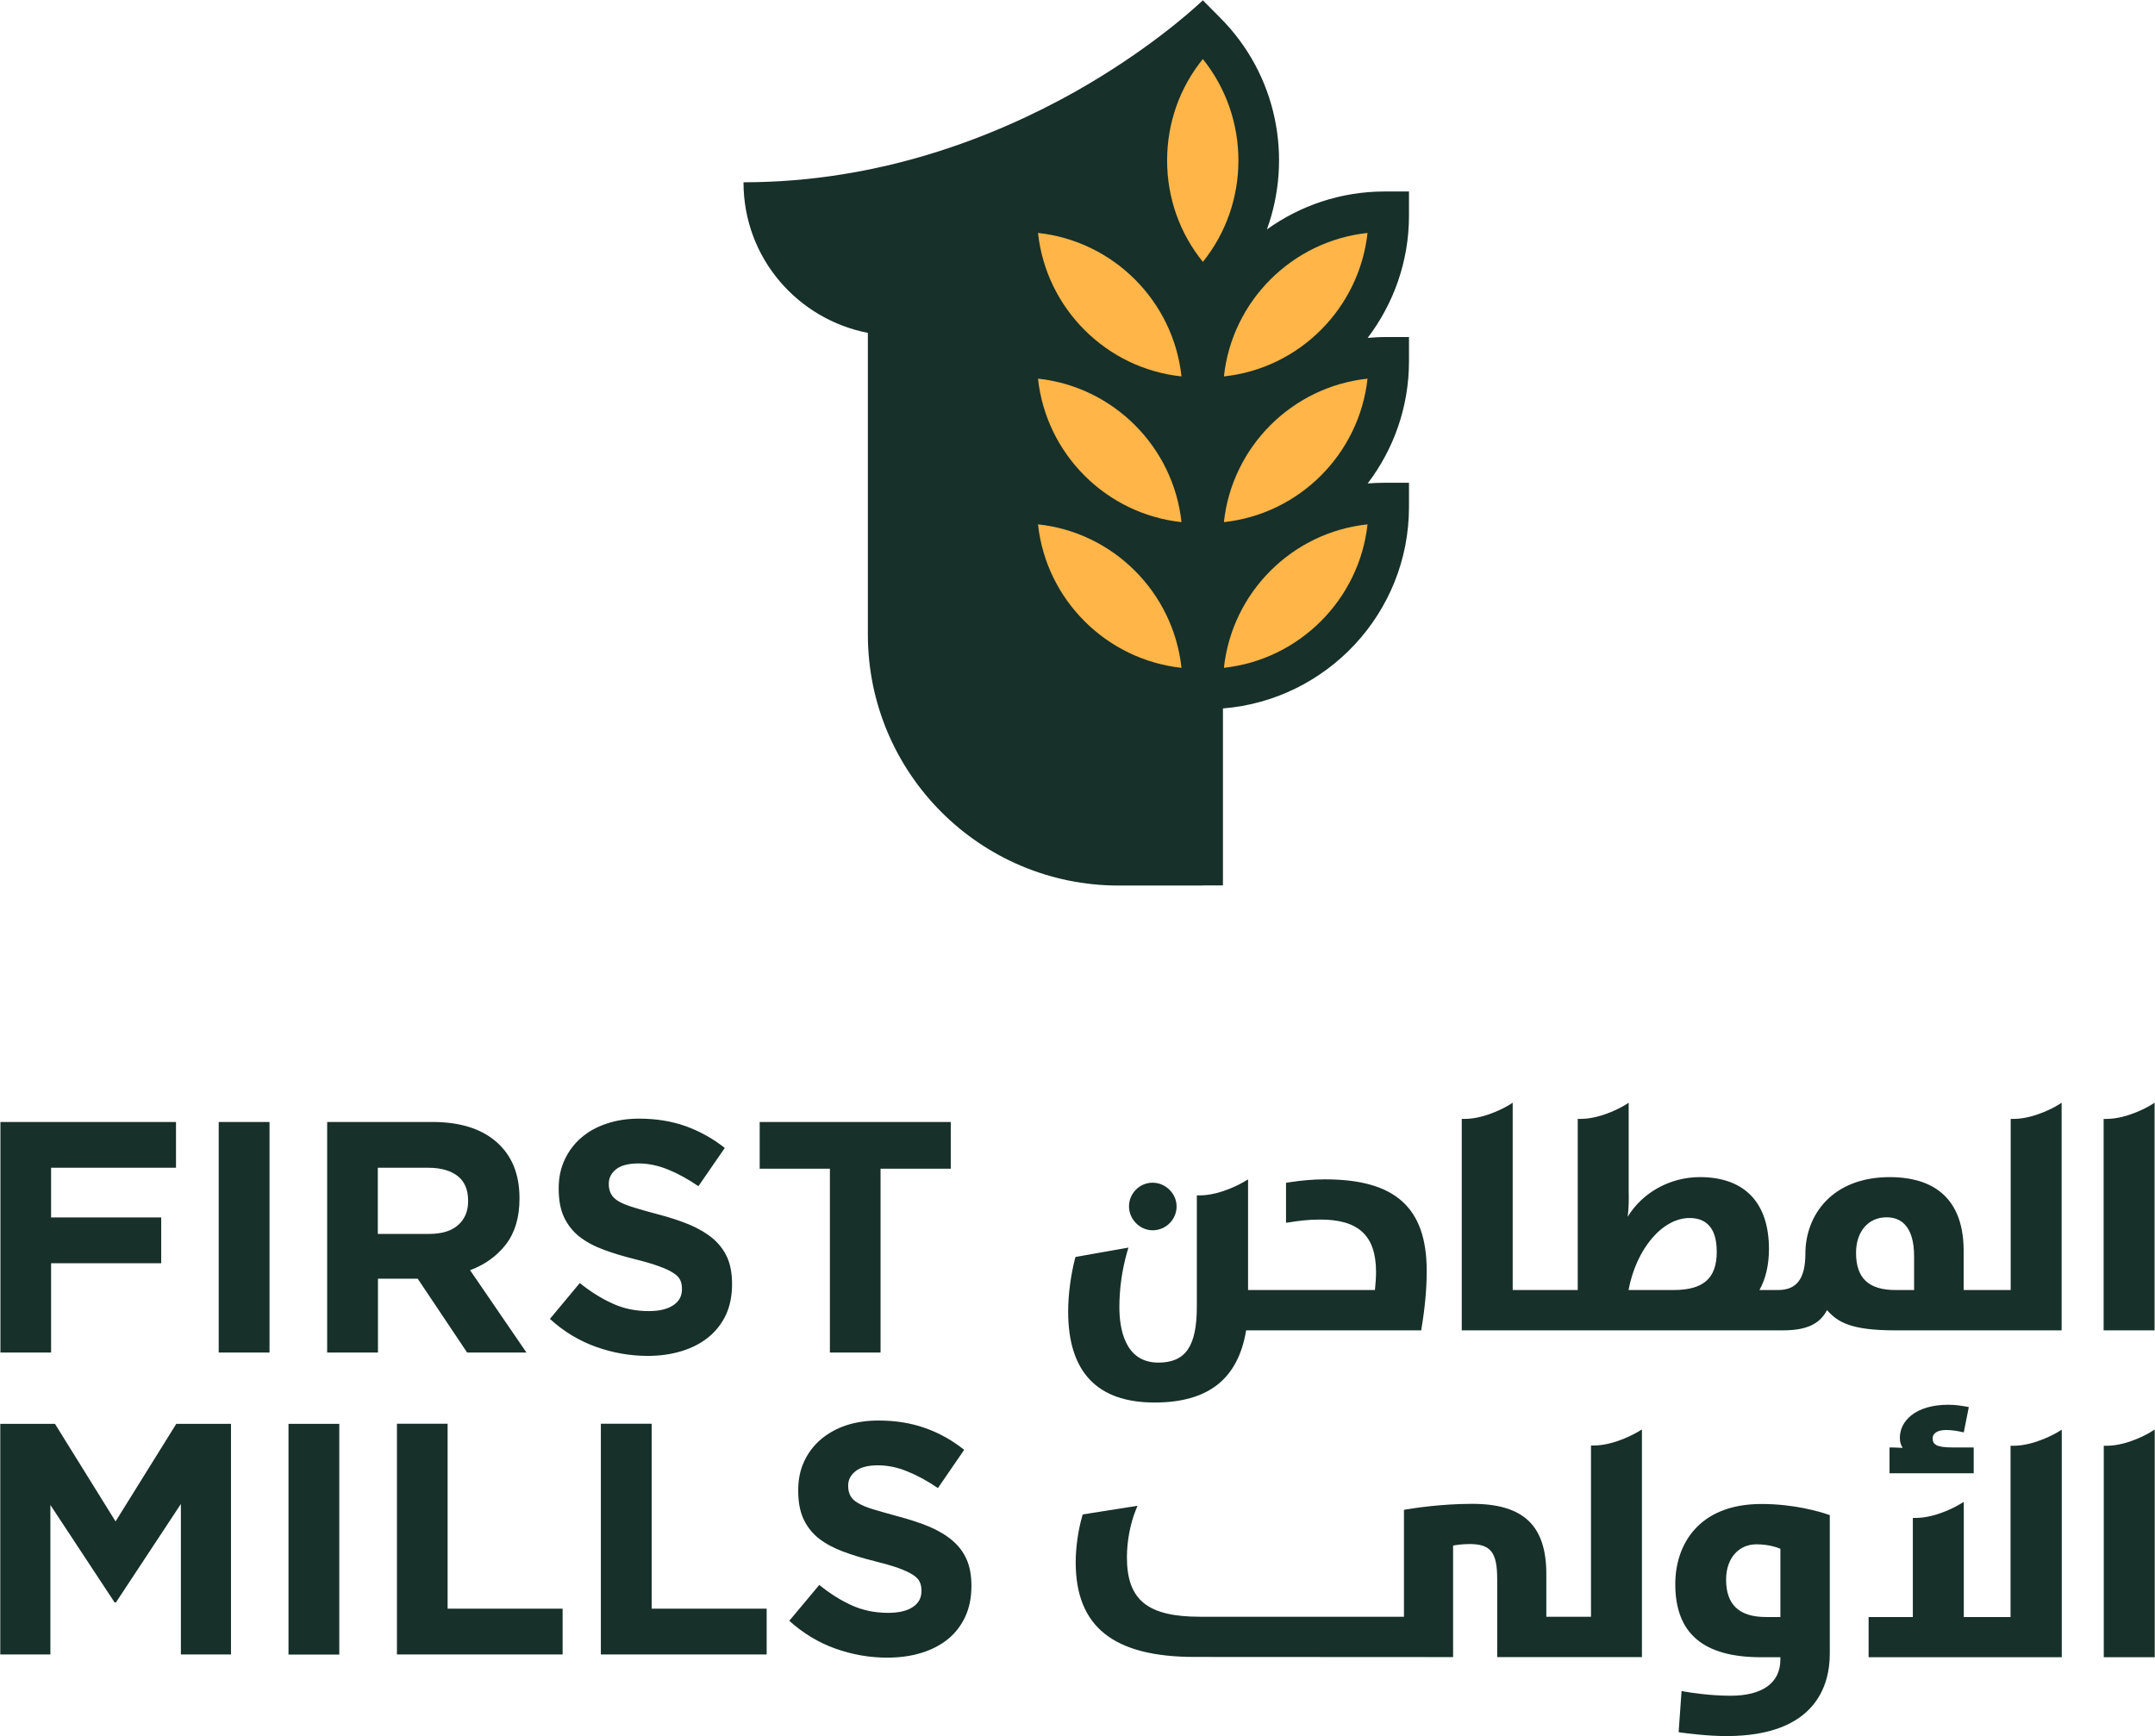
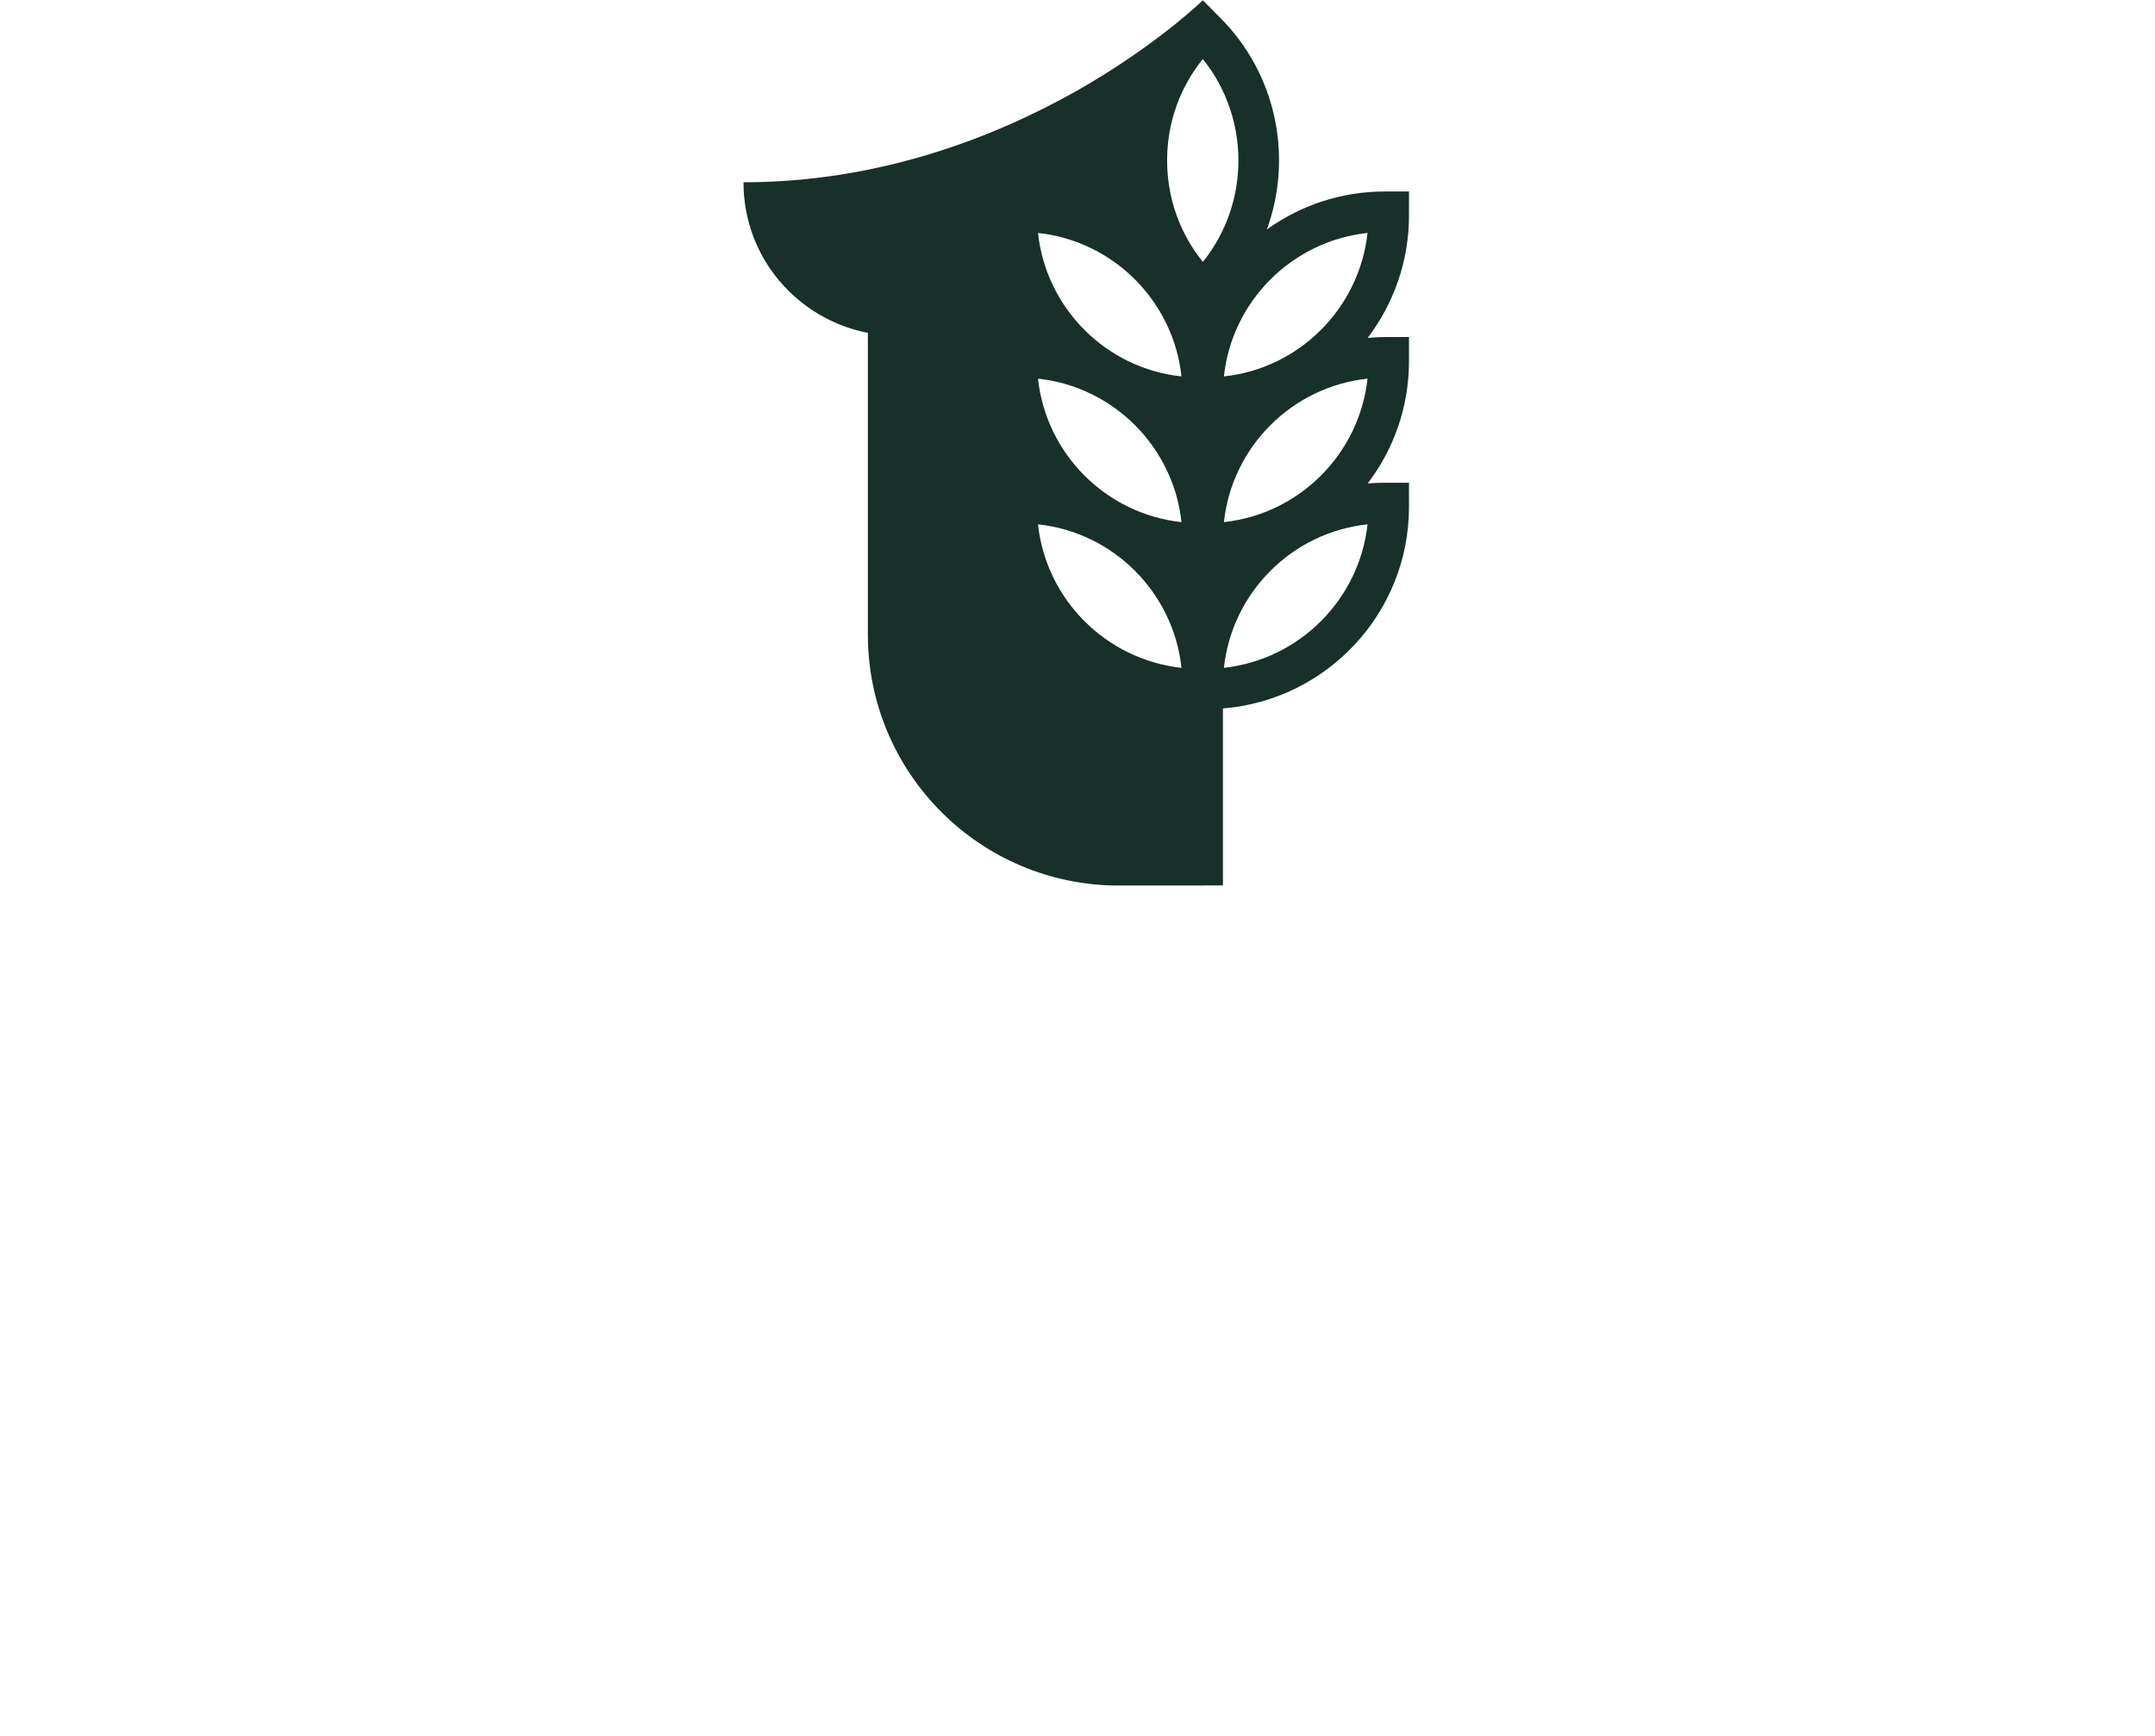
<svg xmlns="http://www.w3.org/2000/svg" version="1.2" viewBox="0 0 1544 1244" width="1544" height="1244">
  <title>logo-pdf-svg</title>
  <defs>
    <clipPath clipPathUnits="userSpaceOnUse" id="cp1">
      <path d="m-50.8-205.79h1645.6v1645.42h-1645.6z" />
    </clipPath>
  </defs>
  <style>
		.s0 { fill: #173029 } 
		.s1 { fill: #ffb547 } 
	</style>
  <g id="Clip-Path: Page 2" clip-path="url(#cp1)">
    <g id="Page 2">
-       <path id="Path 8" fill-rule="evenodd" class="s0" d="m36.6 836.7v35.6h78.9v32.8h-78.9v64h-36.3v-165.2h125.8v32.8zm120.1-32.8h36.4v165.2h-36.4zm178 165.2l-35.4-52.9h-28.5v52.9h-36.4v-165.2h75.5q29.5 0 45.9 14.4 16.4 14.4 16.4 40.1v0.5q0 20-9.7 32.7-9.8 12.6-25.7 18.5l40.4 59zm0.7-108.8q0-11.8-7.5-17.7c-5.1-3.9-12.1-5.9-21-5.9h-36.2v47.4h36.9q13.4 0 20.6-6.3c4.8-4.3 7.2-10 7.2-17zm184.7 81.8q-4.5 9.5-12.5 16-8 6.5-19 9.9c-7.4 2.3-15.6 3.5-24.5 3.5q-18.9 0-37.1-6.5-18.2-6.5-33-20l21.4-25.7q11.4 9.2 23.3 14.6 11.9 5.5 26.1 5.5 11.3 0 17.6-4.2 6.2-4.1 6.2-11.4v-0.5q0-3.6-1.3-6.3-1.3-2.7-5-5-3.6-2.4-10.1-4.7c-4.4-1.6-10-3.3-16.9-5q-12.6-3.1-22.8-6.9c-6.8-2.5-12.5-5.6-17.3-9.3q-7-5.5-11-13.8-3.9-8.2-3.9-20.5v-0.5q0-11.3 4.3-20.4 4.2-9.1 11.8-15.7 7.6-6.6 18.2-10.1 10.6-3.6 23.3-3.6 18.2 0 33.4 5.4 15.2 5.5 28 15.6l-18.9 27.4q-11.1-7.6-21.7-11.9c-7.1-2.9-14.2-4.4-21.2-4.4q-10.7 0-16 4.1-5.3 4.2-5.3 10.3v0.5q0 4 1.6 6.9c1 2 2.8 3.8 5.5 5.4q4 2.3 11 4.4 7 2.2 17.7 5 12.5 3.3 22.3 7.4 9.8 4.2 16.6 9.9 6.7 5.8 10.2 13.6 3.4 7.8 3.4 18.7v0.4q0 12.3-4.4 21.9zm110.8-104.7v131.7h-36.3v-131.7h-50.3v-33.5h136.9v33.5zm-501.3 348v-107.8l-46.5 70.5h-1l-46-69.8v107.1h-35.9v-165.2h39.2l43.4 69.9 43.5-69.9h39.2v165.2zm77.1-165.2h36.4v165.3h-36.4zm77.7 165.2v-165.3h36.3v132.5h82.4v32.8zm146.1 0v-165.3h36.4v132.5h82.4v32.8zm261.1-27.1c-3 6.4-7.1 11.8-12.4 16.1q-8 6.5-19.1 9.9-11.1 3.4-24.5 3.4-18.9 0-37.1-6.5c-12.1-4.3-23.1-11-33-19.9l21.5-25.7q11.3 9.2 23.2 14.6 11.9 5.4 26.1 5.4 11.4 0 17.6-4.1 6.3-4.1 6.3-11.4v-0.5q0-3.6-1.3-6.3-1.3-2.7-5-5.1-3.7-2.3-10.2-4.7-6.5-2.3-16.9-4.9-12.6-3.1-22.7-6.9-10.2-3.8-17.3-9.3c-4.7-3.7-8.4-8.3-11-13.8-2.6-5.5-3.9-12.3-3.9-20.5v-0.5q0-11.3 4.2-20.4 4.2-9.1 11.8-15.7 7.7-6.6 18.2-10.2 10.6-3.5 23.4-3.5 18.2 0 33.4 5.4 15.2 5.4 27.9 15.6l-18.8 27.4q-11.1-7.6-21.8-11.9-10.6-4.4-21.2-4.4-10.6 0-15.9 4.1-5.4 4.2-5.4 10.3v0.4q0 4.1 1.6 7 1.5 3 5.6 5.3 4 2.4 11 4.5 7 2.1 17.6 5 12.5 3.3 22.4 7.4 9.8 4.2 16.5 9.9 6.8 5.8 10.2 13.6 3.4 7.8 3.4 18.6v0.5q0 12.3-4.4 21.8zm73.7-218.6c0-11.8 1.8-25.6 4.9-37.9l0.4-1.2 37.9-6.7-0.9 3c-3.7 12.9-5.6 26.6-5.6 39.6 0 14.9 3.6 39.8 27.9 39.8 19.6 0 27.6-11.7 27.6-40.2v-79.6h1.9c15.6 0 31.7-9.6 31.8-9.7l3-1.8v79.3h90.9c0.5-4.9 0.8-9.2 0.8-12.8 0-26-12.3-37.7-40-37.7-8.9 0-15.9 1-22.2 2l-2.3 0.3v-28.6l1.6-0.3c9.9-1.5 17.8-2.2 26.3-2.2 50.4 0 72.9 20.2 72.9 65.7 0 12.3-1.2 26-3.7 40.8l-0.2 1.7h-125.5c-5.7 34.8-27.1 51.7-65.6 51.7-41.1 0-61.9-21.9-61.9-65.2zm43.6-75.3c0-9.4 7.6-17 16.9-17 9.3 0 17.2 7.8 17.2 17 0 9.4-7.7 17.1-17.2 17.1-9.1 0-16.9-7.9-16.9-17.1zm665.2-72.4l3-1.9v163.1h-119c-32.8 0-41.6-6.2-49.1-14.5-5.3 10.1-14.8 14.5-31.8 14.5h-229.9v-151.5h2c15.5 0 31.3-9.6 31.5-9.7l3-1.9v134.2h46.6v-122.6h2c15.5 0 31.4-9.6 31.5-9.7l3-1.9v60.3c0 0.8 0 1.7 0 2.7 0.1 4.9 0.2 11.6-0.7 18.7 10.5-17.3 30.3-28.4 51.7-28.4 32 0 49.5 18.3 49.5 51.5 0 11.4-2.3 21.3-6.8 29.4h13.4c13.3 0 19.5-8.2 19.5-26 0-27.3 18.8-54.9 60.6-54.9 24.1 0 52.8 9.2 52.8 52.9v28h33.7v-122.6h2c15.5 0 31.4-9.6 31.5-9.7zm-109.4 85.3c-3.2-3.4-7.6-5.1-13.1-5.1-13 0-21.8 10.2-21.8 25.4 0 18.2 9 26.7 28.3 26.7h13.3v-24.2c0-10.6-2.3-18.2-6.7-22.8zm-141.1-0.1c-3.2-3-7.6-4.5-13.1-4.5-19.5 0-38.2 22.2-43.7 51.6h32.2c21.5 0 31-8.4 31-27.4 0-9.1-2.1-15.8-6.4-19.7zm320.1-87.1v163.1h-36.5v-151.5h1.9c15.6 0 31.4-9.6 31.6-9.7zm-370.3 235.9l3-1.8v163.1h-103.7v-55.8c0-19.3-4.6-25.2-19.9-25.2-5.2 0-10.3 0.8-11.7 1.1v79.9l-185-0.1c-58.3 0-85.4-21.6-85.4-67.9 0-10.4 1.8-23.3 4.7-33l0.3-1.2 39.3-6.2-1.3 3.2c-3.9 9.6-6.3 22.4-6.3 33.6 0 30.7 14.7 42.7 52.5 42.7h146v-76.6l1.7-0.3c5.4-0.9 24.9-4 47.2-4 36.7 0 53.1 15.5 53.1 50.4v30.5h32v-122.7h1.9c15.5 0 31.4-9.6 31.6-9.7z" />
-       <path id="Path 9" fill-rule="evenodd" class="s0" d="m1309.6 1085.1l1.4 0.5v99.3c0 22-9.6 59-74.1 59-13.8 0-28.3-2-32.4-2.5l-1.8-0.3 2.1-29.5 2.1 0.4c4 0.7 18.2 3 32.9 3 23.1 0 35.8-9.3 35.8-26v-1.6h-13.9c-41.4 0-61.4-17.1-61.4-52.4 0-27.7 16.2-57.4 61.8-57.4 24 0 42.4 5.8 47.5 7.5zm-51.1 21.4c-13 0-21.8 10.2-21.8 25.3 0 18 9.4 26.8 28.6 26.8h10.3v-48.9c-1.4-0.6-7.8-3.2-17.1-3.2zm215.7-80.3l3-1.8v163h-138.4v-28.8h31.7v-71h2c15.5 0 31.4-9.6 31.5-9.7l3-1.8v82.5h33.5v-122.7h2c15.6 0 31.6-9.6 31.7-9.7zm-118.4 10.9c1.3 0.1 4.5 0.2 7.4 0.3-1.4-2.2-2-4.4-2-7.2 0-11.8 10.8-23.7 34.9-23.7 5.3 0 10.1 0.9 12.6 1.3l1.9 0.4-3.6 18.1-1.9-0.4c-2.2-0.5-6.4-1.3-10.8-1.3-7.1 0-9.6 3.1-9.6 5.8 0 4.4 2.2 6.7 14.3 6.7h15.1v18.5h-60.3v-18.5zm185-11l3-1.8v163.1h-36.5v-151.5h2c15.5 0 31.4-9.6 31.5-9.8z" />
-       <path id="Path 10" class="s1" d="m1003.6 154.5c0 36.9-14.5 70.6-38.1 95.5 8.6-1.7 17.5-2.6 26.7-2.6h11.4v11.4c0 37-14.5 70.6-38.1 95.6 8.6-1.7 17.5-2.6 26.7-2.6h11.4v11.4c0 74.7-59.2 135.9-133.2 139v0.1h-17.4v-0.1c-73.9-3.1-133.1-64.3-133.1-139v-11.4h11.4c9.1 0 18 0.9 26.7 2.6-23.6-25-38.1-58.6-38.1-95.6v-11.4h11.4c9.1 0 18 0.9 26.7 2.6-23.6-24.9-38.1-58.6-38.1-95.5v-11.5h11.4c40.5 0 77 17.4 102.5 45.2-13.6-21.8-20.9-47-20.9-73.3 0-37.1 14.5-72 40.8-98.3l8.1-8.1 8 8.1c46.5 46.5 53.1 117.9 20 171.5 25.4-27.7 61.9-45.1 102.4-45.1h11.4z" />
      <path id="Path 11" fill-rule="evenodd" class="s0" d="m1009.5 154.5c0 32.9-11.1 63.2-29.6 87.6 4-0.3 8.1-0.6 12.2-0.6h17.4v17.3c0 33-11.1 63.3-29.6 87.6q6.1-0.5 12.2-0.5h17.4v17.3c0 76-58.8 138.4-133.3 144.4v126.8h-14.4v0.1h-60.2c-99.4 0-179.8-80.6-179.8-179.9v-216.1c-49.7-9.6-89.1-53.1-89.1-107.9 97.9 0 180.2-32.6 238-65.1 50.5-28.6 82.3-57.1 89.5-63.8l0.7-0.6 0.9-0.9 12.2 12.3c41.1 41 52.3 100.7 33.7 151.9 23.8-17.1 53-27.2 84.4-27.2h17.4zm-29.7 116.8c-54.1 5.8-97.1 48.8-102.9 102.8 54-5.8 97-48.8 102.9-102.8zm0 104.4c-54.1 5.7-97.1 48.8-102.9 102.8 54-5.9 97-48.9 102.9-102.8zm-118-333.4c-16.6 20.5-25.6 45.9-25.6 72.7 0 26.7 9 52.1 25.6 72.6v0.1c34-42.3 34-103.1 0-145.4zm-15.3 227.4c-5.8-54-48.8-97-102.8-102.8 5.8 54 48.8 97.1 102.8 102.8zm0 104.4c-5.8-54-48.8-97-102.8-102.8 5.8 54 48.8 97 102.8 102.8zm0 104.4c-5.8-54-48.8-97.1-102.8-102.8 5.8 53.9 48.8 96.9 102.8 102.8zm133.3-311.6c-54.1 5.8-97.1 48.8-102.9 102.8 54-5.7 97-48.8 102.9-102.8z" />
    </g>
  </g>
</svg>